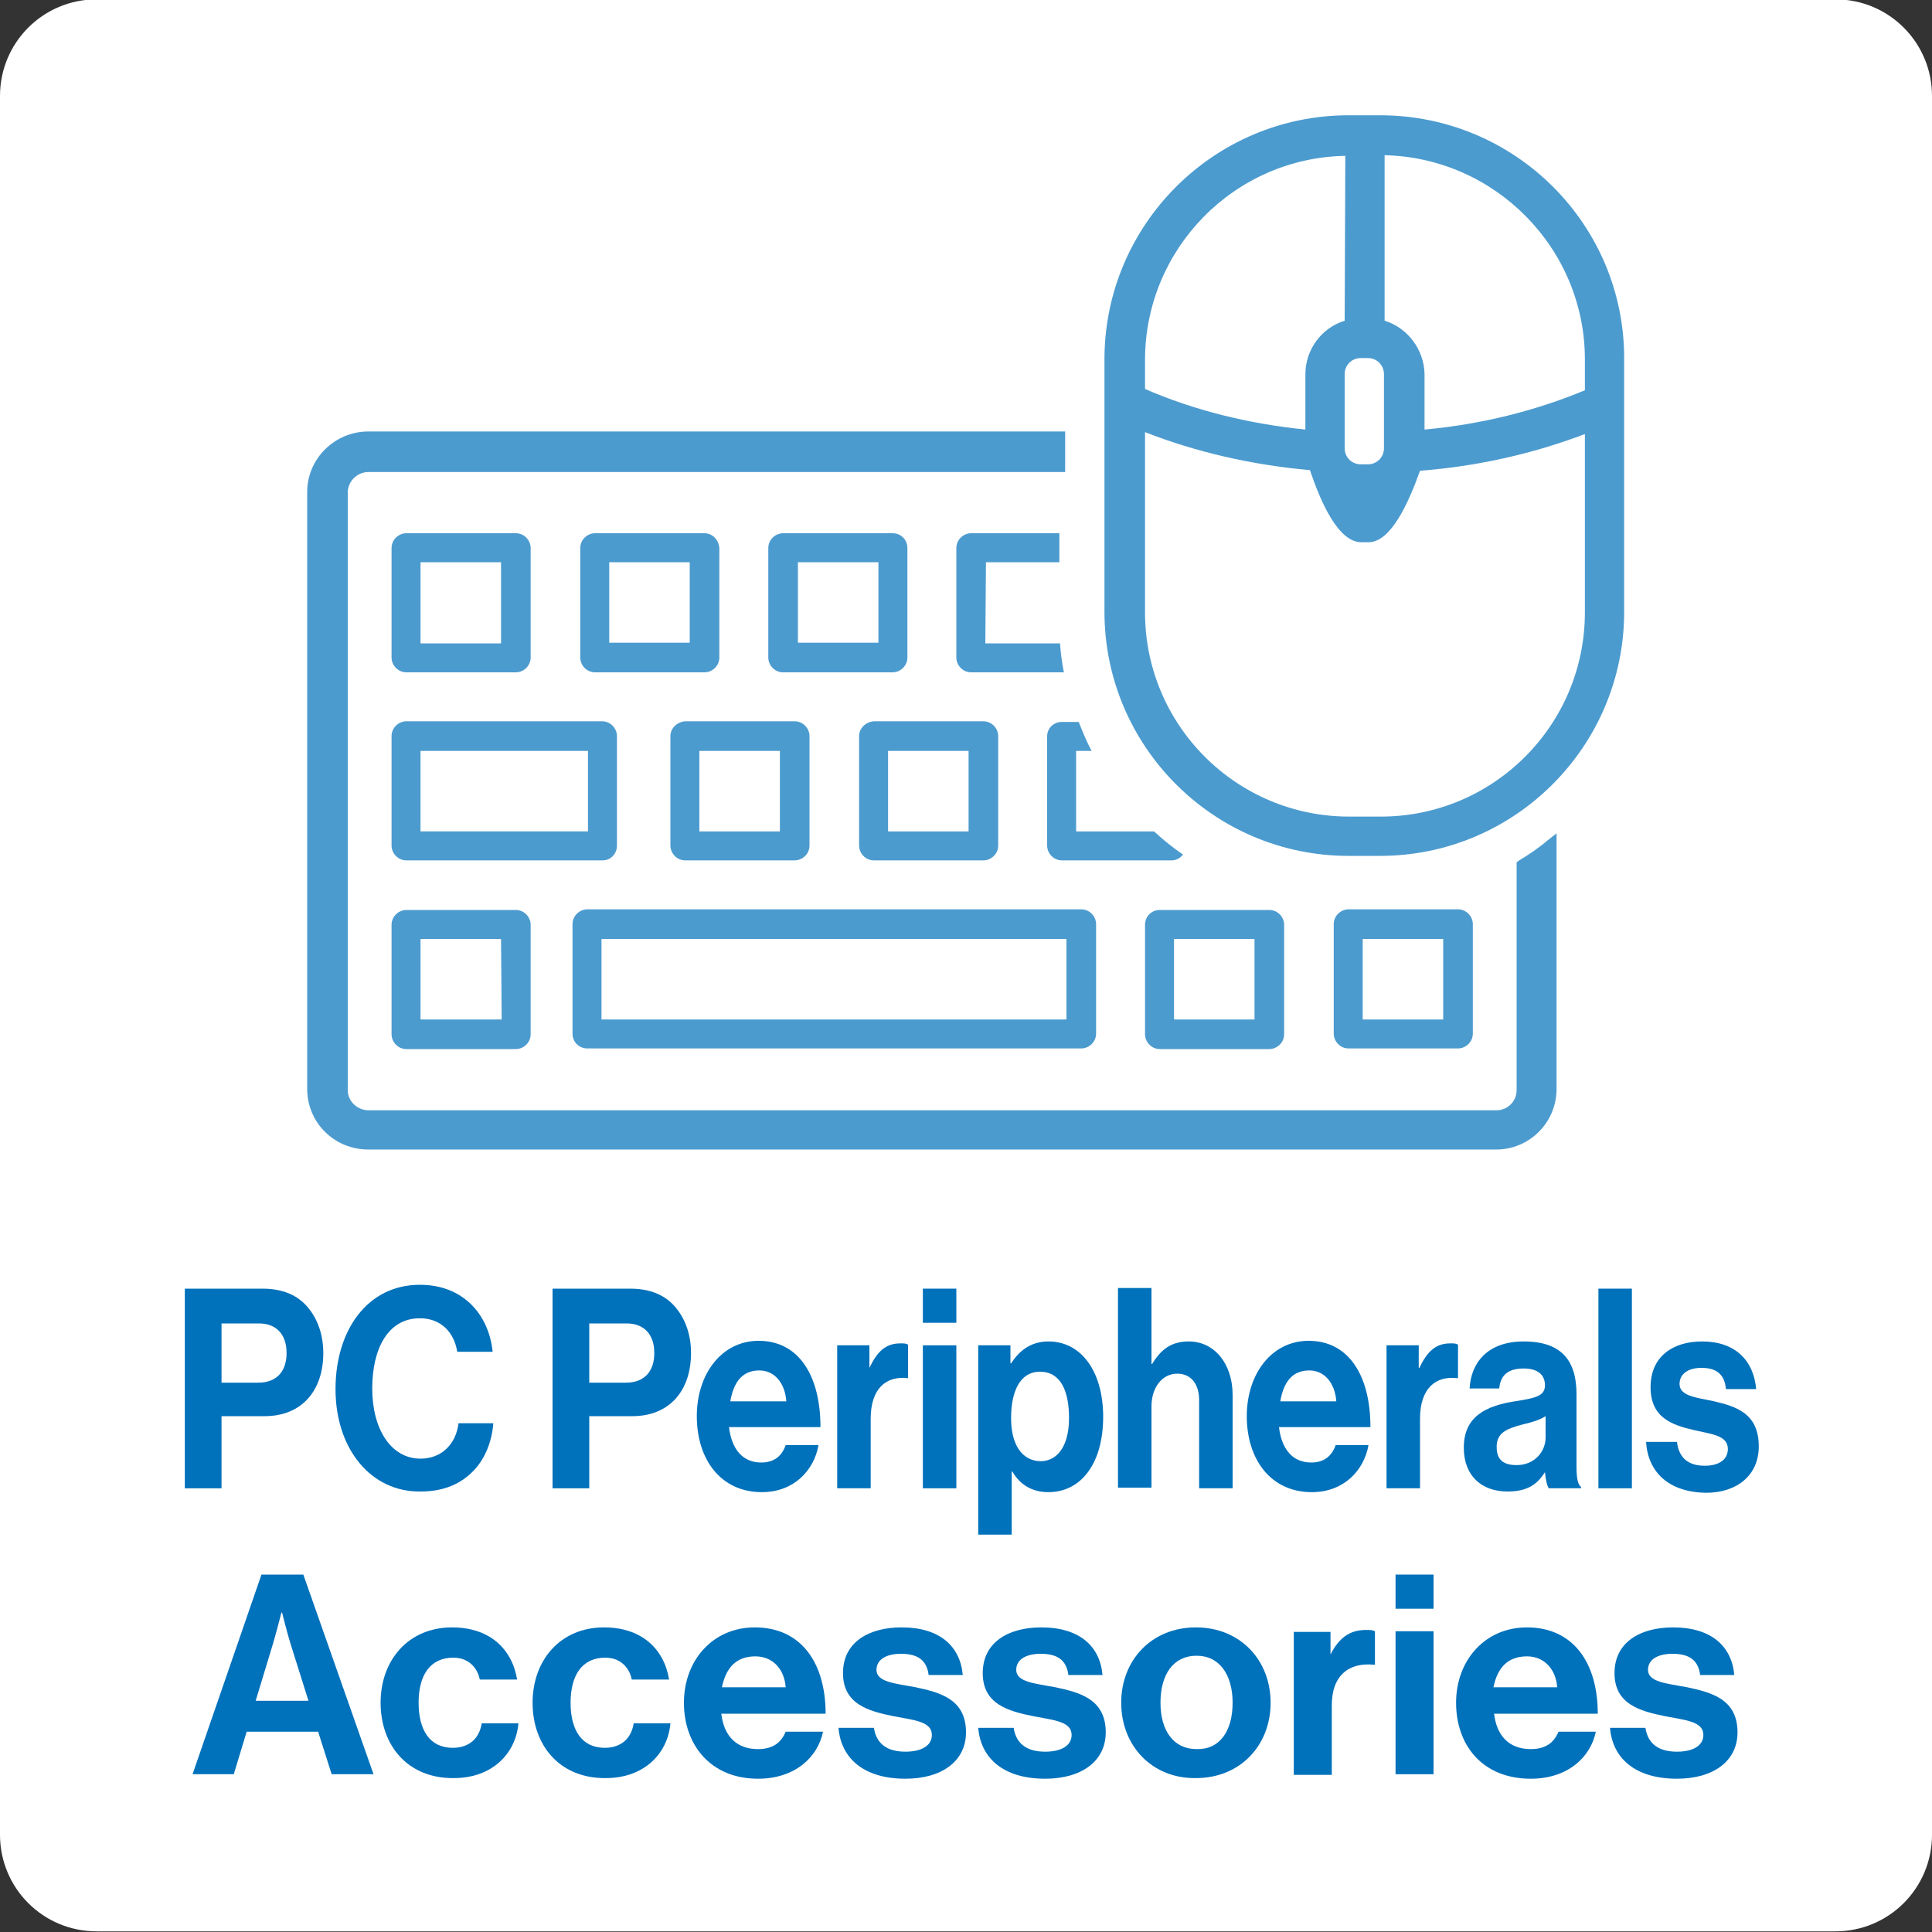
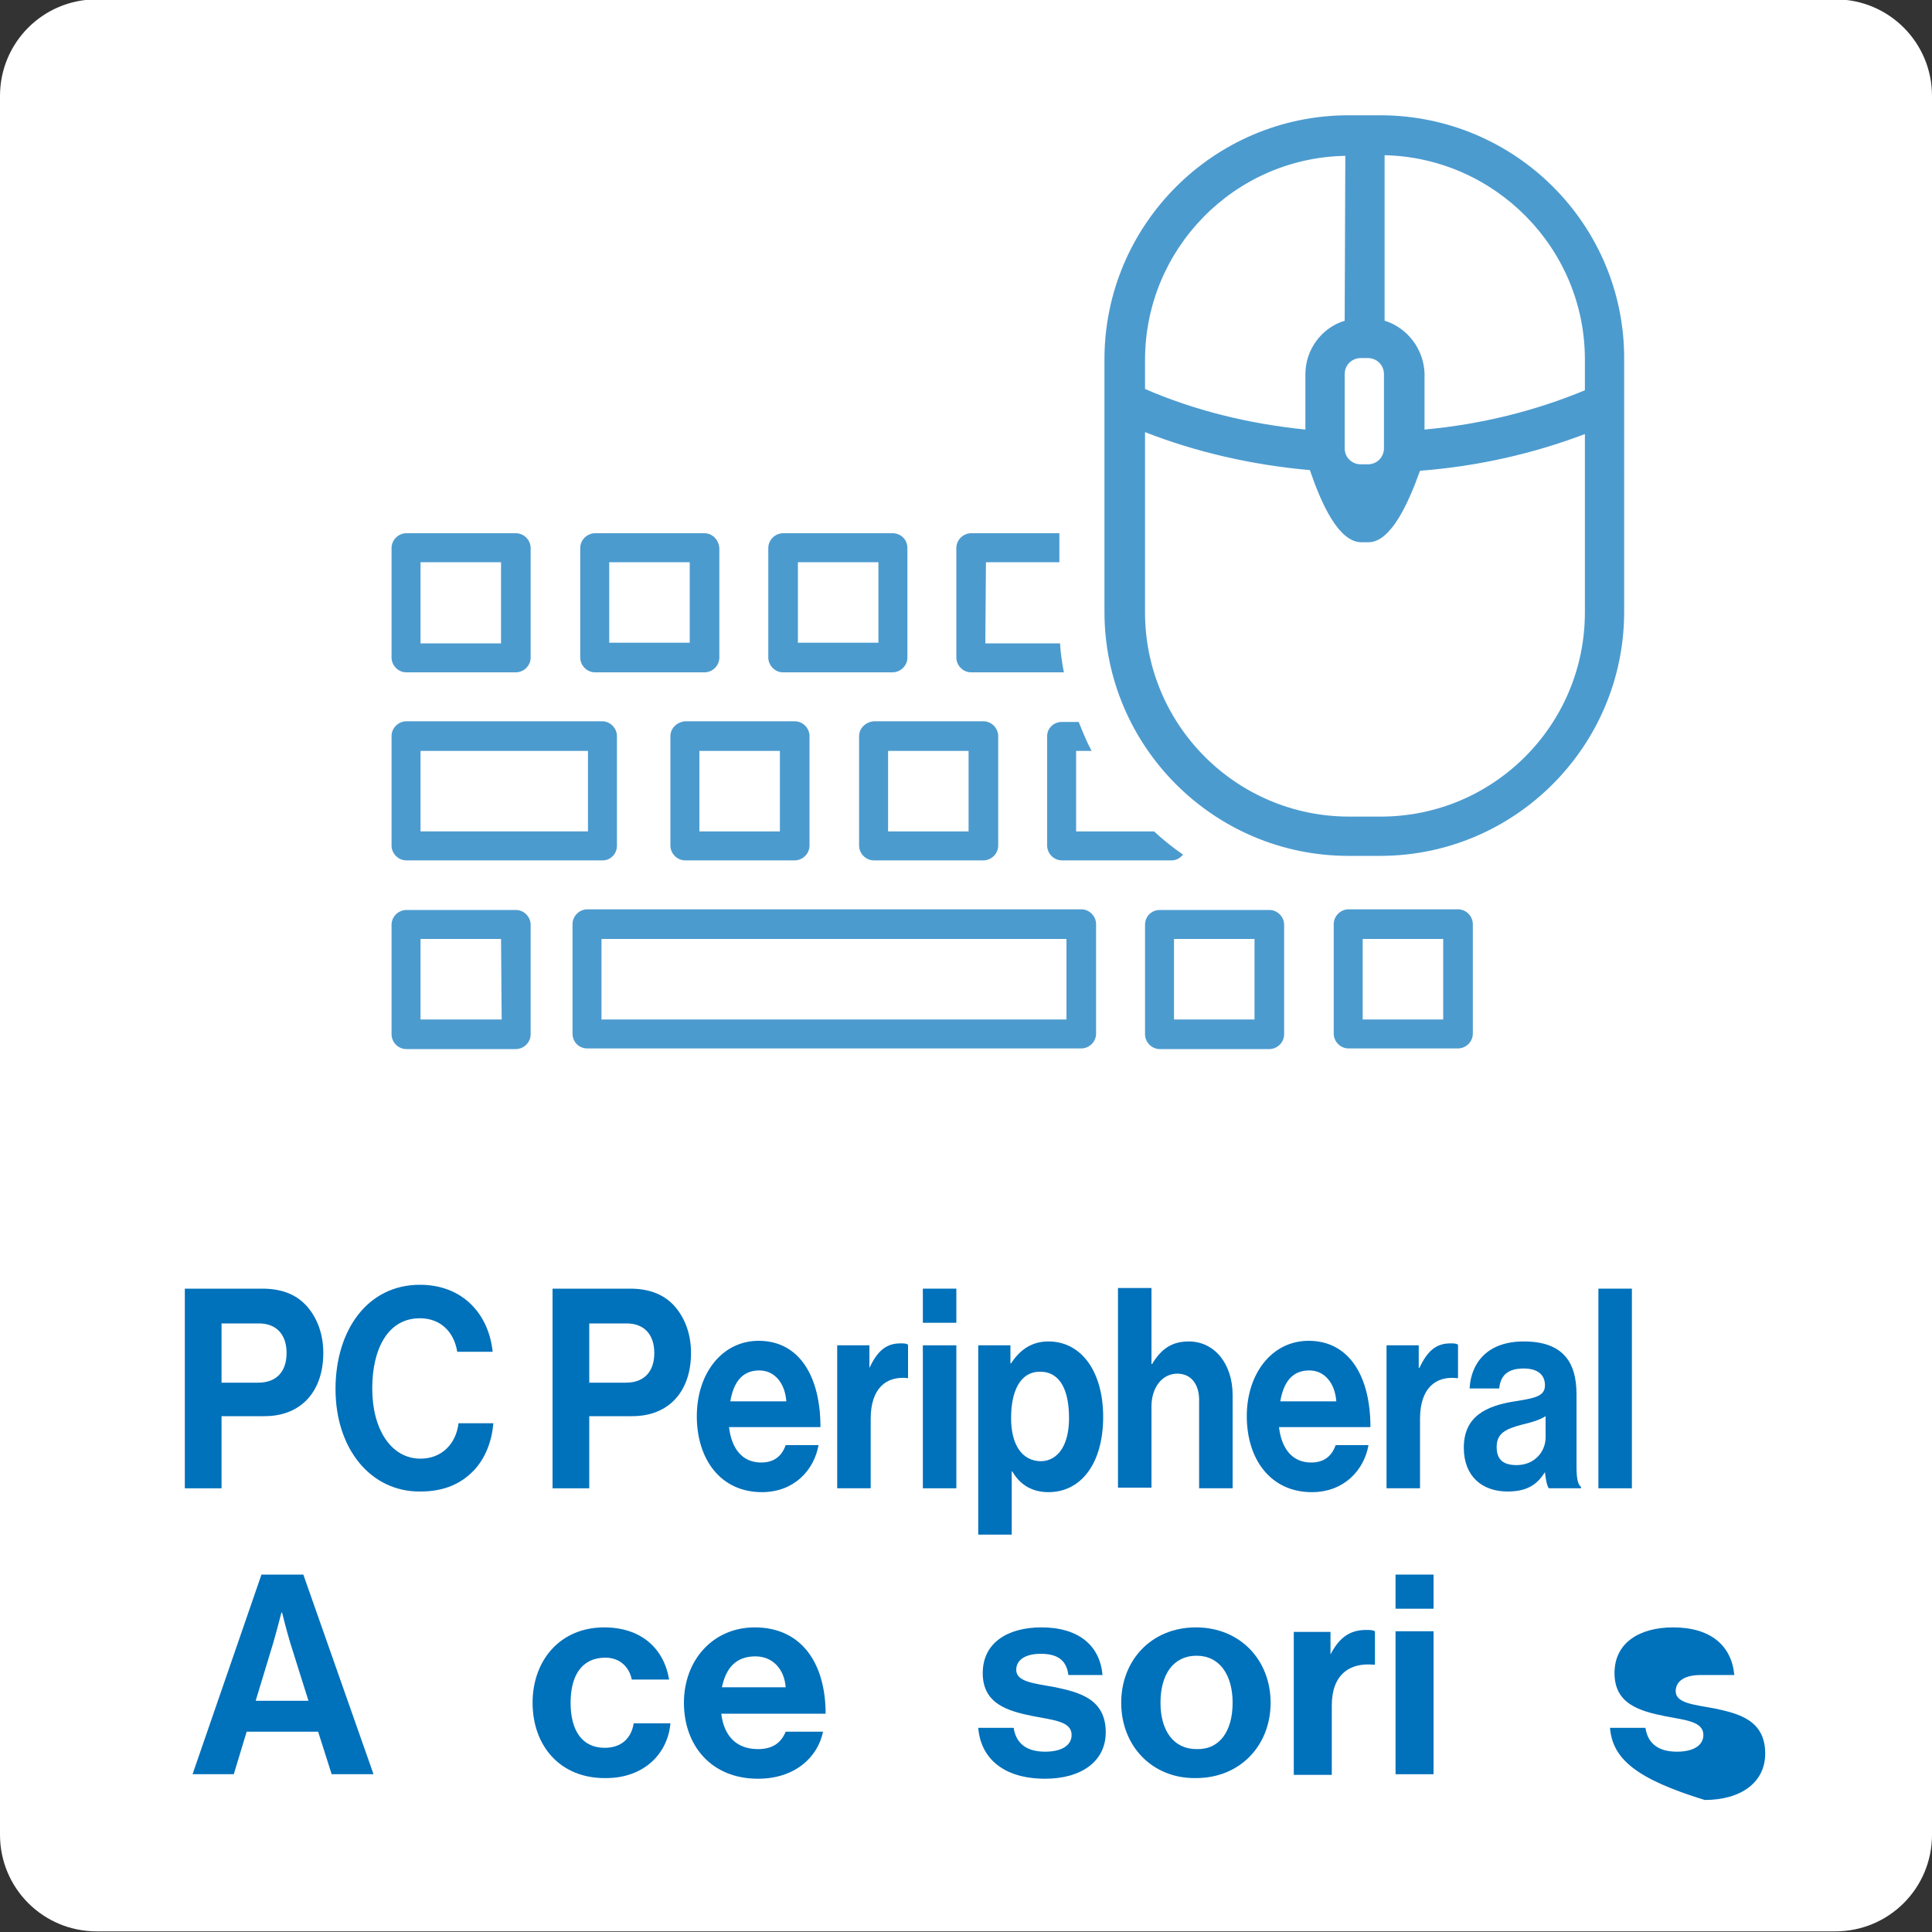
<svg xmlns="http://www.w3.org/2000/svg" version="1.1" id="レイヤー_2" x="0px" y="0px" viewBox="0 0 300 300" style="enable-background:new 0 0 300 300;" xml:space="preserve">
  <rect x="0" y="0" width="300" height="300" fill="#333333" stroke="none" />
  <style type="text/css">
	.st0{fill:#FFFFFF;}
	.st1{opacity:0.7;}
	.st2{fill:#0071BB;}
</style>
  <g>
    <path class="st0" d="M15-0.1h270c8.3,0,15,6.7,15,15v270c0,8.3-6.7,15-15,15H15c-8.3,0-15-6.7-15-15v-270C0,6.6,6.7-0.1,15-0.1z" />
  </g>
  <g class="st1">
    <path class="st2" d="M63.1,104.4h17c1.2,0,2.3-1,2.3-2.3v-17c0-1.2-1-2.3-2.3-2.3h-17c-1.2,0-2.3,1-2.3,2.3v17   C60.8,103.3,61.8,104.4,63.1,104.4z M65.3,87.3h12.5v12.6H65.3V87.3z" />
    <path class="st2" d="M95.8,131.3v-17c0-1.2-1-2.3-2.3-2.3H63.1c-1.2,0-2.3,1-2.3,2.3v17c0,1.2,1,2.3,2.3,2.3h30.5   C94.8,133.6,95.8,132.6,95.8,131.3z M91.3,129.1h-26v-12.5h26V129.1L91.3,129.1z" />
    <path class="st2" d="M63.1,141.3c-1.2,0-2.3,1-2.3,2.3v17c0,1.2,1,2.3,2.3,2.3h17c1.2,0,2.3-1,2.3-2.3v-17c0-1.2-1-2.3-2.3-2.3   H63.1z M77.9,158.3H65.3v-12.5h12.5L77.9,158.3L77.9,158.3z" />
    <path class="st2" d="M109.4,82.8h-17c-1.2,0-2.3,1-2.3,2.3v17c0,1.2,1,2.3,2.3,2.3h17c1.2,0,2.3-1,2.3-2.3v-17   C111.6,83.8,110.6,82.8,109.4,82.8z M107.1,99.8H94.6V87.3h12.5V99.8z" />
    <path class="st2" d="M104.1,114.3v17c0,1.2,1,2.3,2.3,2.3h17c1.2,0,2.3-1,2.3-2.3v-17c0-1.2-1-2.3-2.3-2.3h-17   C105.1,112.1,104.1,113.1,104.1,114.3z M108.6,116.6h12.5v12.5h-12.5V116.6z" />
    <path class="st2" d="M138.6,82.8h-17c-1.2,0-2.3,1-2.3,2.3v17c0,1.2,1,2.3,2.3,2.3h17c1.2,0,2.3-1,2.3-2.3v-17   C140.9,83.8,139.9,82.8,138.6,82.8z M136.4,99.8h-12.5V87.3h12.5V99.8z" />
    <path class="st2" d="M133.4,114.3v17c0,1.2,1,2.3,2.3,2.3h17c1.2,0,2.3-1,2.3-2.3v-17c0-1.2-1-2.3-2.3-2.3h-17   C134.4,112.1,133.4,113.1,133.4,114.3z M137.9,116.6h12.5v12.5h-12.5V116.6z" />
    <path class="st2" d="M177.8,143.6v17c0,1.2,1,2.3,2.3,2.3h17c1.2,0,2.3-1,2.3-2.3v-17c0-1.2-1-2.3-2.3-2.3h-17   C178.8,141.3,177.8,142.3,177.8,143.6z M182.3,145.8h12.5v12.5h-12.5V145.8z" />
    <path class="st2" d="M226.4,162.8c1.2,0,2.3-1,2.3-2.3v-17c0-1.2-1-2.3-2.3-2.3h-17c-1.2,0-2.3,1-2.3,2.3v17c0,1.2,1,2.3,2.3,2.3   H226.4z M211.6,145.8h12.5v12.5h-12.5V145.8z" />
    <path class="st2" d="M91.2,162.8h76.7c1.2,0,2.3-1,2.3-2.3v-17c0-1.2-1-2.3-2.3-2.3H91.2c-1.2,0-2.3,1-2.3,2.3v17   C88.9,161.8,89.9,162.8,91.2,162.8z M93.4,145.8h72.2v12.5H93.4V145.8z" />
    <path class="st2" d="M162.6,114.3v17c0,1.2,1,2.3,2.3,2.3h17c0.8,0,1.4-0.4,1.8-0.9c-1.6-1.1-3.1-2.3-4.5-3.6h-12.1v-12.5h2.4   c-0.8-1.5-1.4-3-2-4.5h-2.6C163.6,112.1,162.6,113.1,162.6,114.3z" />
    <path class="st2" d="M153.1,87.3h11.4v-4.5h-13.7c-1.2,0-2.3,1-2.3,2.3v17c0,1.2,1,2.3,2.3,2.3h14.4c-0.3-1.5-0.5-3-0.6-4.5H153   L153.1,87.3L153.1,87.3z" />
    <g>
-       <path class="st2" d="M235.9,133.6l-0.4,0.3v35.4c0,1.7-1.4,3.1-3.1,3.1H57.2c-1.7,0-3.2-1.4-3.2-3.1V76.5c0-1.7,1.4-3.2,3.2-3.2    h108.2V67H57.2c-5.2,0-9.5,4.2-9.5,9.4v92.7c0,5.2,4.2,9.4,9.5,9.4h175.1c5.2,0,9.4-4.2,9.4-9.4v-39.7l-1.4,1.1    C238.9,131.7,237.4,132.7,235.9,133.6z" />
      <path class="st2" d="M214.3,17.9h-4.9c-20.9,0-37.9,17-37.9,37.9V95c0,20.9,17,37.9,37.9,37.9h4.9c20.9,0,37.9-17,37.9-37.9V55.8    C252.3,34.9,235.3,17.9,214.3,17.9z M215,49.8V24.1c17.2,0.4,31.1,14.5,31.1,31.7v4.8c-7.7,3.2-16.1,5.3-24.9,6.1V58    C221.1,54.3,218.6,50.9,215,49.8z M214.9,69.6c0,1.4-1.1,2.5-2.5,2.5h-1.1c-1.4,0-2.5-1.1-2.5-2.5V58.1c0-1.4,1.1-2.5,2.5-2.5h1.1    c1.4,0,2.5,1.1,2.5,2.5V69.6z M208.8,49.8c-3.6,1.1-6.1,4.5-6.1,8.3v8.6c-8.9-0.9-17.3-3-24.9-6.3v-4.5    c0-17.3,13.9-31.4,31.1-31.7L208.8,49.8L208.8,49.8z M211.4,84.2h1.1c3.4,0,6.1-5.8,8-11.1c9.1-0.7,17.7-2.7,25.6-5.7v27.7    c0,17.5-14.2,31.7-31.7,31.7h-4.9c-17.5,0-31.7-14.2-31.7-31.7v-28c7.9,3.1,16.6,5.1,25.6,5.9C205.1,78,207.8,84.2,211.4,84.2z" />
    </g>
  </g>
  <g>
    <path class="st2" d="M28.7,200.1h12c3.2,0,5.5,1,7.1,2.9c1.5,1.8,2.4,4.2,2.4,7.1c0,5.9-3.4,9.8-9.1,9.8h-6.7v11.2h-5.7V200.1z    M34.4,214.7h5.7c2.9,0,4.4-1.8,4.4-4.6c0-2.9-1.6-4.6-4.3-4.6h-5.8V214.7z" />
    <path class="st2" d="M52.1,215.7c0-9.2,5-16.2,13.1-16.2c6.7,0,10.7,4.6,11.3,10.4H71c-0.5-3.1-2.6-5.2-5.8-5.2   c-5,0-7.4,4.8-7.4,10.9c0,6.3,2.9,10.9,7.5,10.9c3.2,0,5.5-2.2,5.9-5.5h5.4c-0.2,2.7-1.2,5.4-3,7.3c-1.9,2-4.5,3.3-8.3,3.3   C57.6,231.7,52.1,225,52.1,215.7z" />
    <path class="st2" d="M85.8,200.1h12c3.2,0,5.5,1,7.1,2.9c1.5,1.8,2.4,4.2,2.4,7.1c0,5.9-3.4,9.8-9.1,9.8h-6.7v11.2h-5.7V200.1z    M91.5,214.7h5.7c2.9,0,4.4-1.8,4.4-4.6c0-2.9-1.6-4.6-4.3-4.6h-5.8V214.7z" />
    <path class="st2" d="M108.2,219.9c0-6.6,3.9-11.7,9.6-11.7c6.3,0,9.6,5.5,9.6,13.4h-14.2c0.4,3.4,2.1,5.5,5,5.5c2,0,3.2-1,3.8-2.7   h5.1c-0.7,3.9-3.8,7.3-8.8,7.3C111.9,231.7,108.2,226.6,108.2,219.9z M113.4,217.6h8.7c-0.2-2.8-1.8-4.8-4.2-4.8   C115.2,212.8,113.9,214.7,113.4,217.6z" />
    <path class="st2" d="M134.9,212.4h0.1c1.2-2.5,2.5-3.8,4.8-3.8c0.6,0,0.9,0,1.2,0.2v5.2H141c-3.4-0.4-5.8,1.6-5.8,6.3v10.8h-5.2   v-22.2h5V212.4z" />
    <path class="st2" d="M143.3,200.1h5.2v5.3h-5.2V200.1z M143.3,208.9h5.2v22.2h-5.2V208.9z" />
    <path class="st2" d="M151.9,208.9h5v2.8h0.1c1.3-2,3.1-3.4,5.8-3.4c5.2,0,8.5,4.8,8.5,11.7c0,7.2-3.4,11.7-8.5,11.7   c-2.7,0-4.5-1.3-5.6-3.2h-0.1v9.8h-5.2V208.9z M166,220.2c0-4.2-1.3-7.2-4.5-7.2c-3.2,0-4.5,3.2-4.5,7.2c0,4,1.6,6.7,4.7,6.7   C164.3,226.8,166,224.4,166,220.2z" />
    <path class="st2" d="M178.8,211.8h0.1c1.4-2.3,3-3.5,5.7-3.5c4,0,6.8,3.5,6.8,8.3v14.5h-5.2v-13.7c0-2.4-1.2-4.1-3.4-4.1   c-2.3,0-4,2.1-4,5.1v12.6h-5.2v-31h5.2V211.8z" />
    <path class="st2" d="M193.6,219.9c0-6.6,3.9-11.7,9.6-11.7c6.3,0,9.6,5.5,9.6,13.4h-14.2c0.4,3.4,2.1,5.5,5,5.5c2,0,3.2-1,3.8-2.7   h5.1c-0.7,3.9-3.8,7.3-8.8,7.3C197.3,231.7,193.6,226.6,193.6,219.9z M198.8,217.6h8.7c-0.2-2.8-1.8-4.8-4.2-4.8   C200.6,212.8,199.3,214.7,198.8,217.6z" />
    <path class="st2" d="M220.3,212.4h0.1c1.2-2.5,2.5-3.8,4.8-3.8c0.6,0,0.9,0,1.2,0.2v5.2h-0.1c-3.4-0.4-5.8,1.6-5.8,6.3v10.8h-5.2   v-22.2h5V212.4z" />
    <path class="st2" d="M239.9,228.6L239.9,228.6c-1.1,1.7-2.5,3-5.8,3c-4,0-6.8-2.4-6.8-6.8c0-4.9,3.5-6.5,7.9-7.2   c3.2-0.5,4.7-0.8,4.7-2.5c0-1.6-1.1-2.6-3.3-2.6c-2.4,0-3.6,1-3.8,3.1h-4.6c0.2-3.9,2.7-7.3,8.4-7.3c5.9,0,8.2,3,8.2,8.2v11.3   c0,1.7,0.2,2.7,0.7,3.1v0.2h-5C240.2,230.7,240,229.6,239.9,228.6z M240,223.2v-3.3c-0.9,0.6-2.3,1-3.6,1.3c-2.7,0.7-4,1.4-4,3.5   c0,2.1,1.2,2.8,3.1,2.8C238.3,227.5,240,225.4,240,223.2z" />
    <path class="st2" d="M248.2,200.1h5.2v31h-5.2V200.1z" />
-     <path class="st2" d="M255.6,223.9h4.8c0.3,2.6,1.9,3.7,4.3,3.7c2.3,0,3.6-1,3.6-2.6c0-2.1-2.5-2.3-5.1-2.9   c-3.5-0.8-6.9-1.9-6.9-6.7c0-4.8,3.5-7.1,8-7.1c5.1,0,8,2.9,8.4,7.4h-4.7c-0.2-2.4-1.6-3.3-3.8-3.3c-2,0-3.4,0.9-3.4,2.5   c0,1.9,2.6,2.1,5.4,2.7c3.3,0.8,6.9,1.8,6.9,7c0,4.5-3.4,7.2-8.2,7.2C259.1,231.7,255.9,228.6,255.6,223.9z" />
    <path class="st2" d="M40.6,244.5h6.5l10.9,31h-6.5l-2.1-6.6H38.3l-2,6.6h-6.4L40.6,244.5z M39.7,264.1h8.2l-2.8-8.9   c-0.5-1.6-1.3-4.8-1.3-4.8h-0.1c0,0-0.8,3.1-1.3,4.8L39.7,264.1z" />
-     <path class="st2" d="M59.1,264.4c0-6.6,4.3-11.7,11.1-11.7c5.8,0,9.3,3.3,10.1,8.1h-5.8c-0.4-2-1.9-3.4-4.1-3.4   c-3.6,0-5.4,2.7-5.4,7c0,4.2,1.7,7,5.3,7c2.4,0,4.1-1.3,4.5-3.8h5.7c-0.4,4.7-4.1,8.5-10,8.5C63.4,276.2,59.1,271.1,59.1,264.4z" />
    <path class="st2" d="M82.7,264.4c0-6.6,4.3-11.7,11.1-11.7c5.8,0,9.3,3.3,10.1,8.1h-5.8c-0.4-2-1.9-3.4-4.1-3.4   c-3.6,0-5.4,2.7-5.4,7c0,4.2,1.7,7,5.3,7c2.4,0,4.1-1.3,4.5-3.8h5.7c-0.4,4.7-4.1,8.5-10,8.5C87,276.2,82.7,271.1,82.7,264.4z" />
    <path class="st2" d="M106.2,264.4c0-6.6,4.5-11.7,11-11.7c7.2,0,11,5.5,11,13.4H112c0.4,3.4,2.3,5.5,5.7,5.5c2.3,0,3.6-1,4.3-2.7   h5.8c-0.8,3.9-4.3,7.3-10.1,7.3C110.4,276.2,106.2,271,106.2,264.4z M112.1,262h9.9c-0.2-2.8-2-4.8-4.7-4.8   C114.2,257.2,112.7,259.1,112.1,262z" />
-     <path class="st2" d="M130.2,268.3h5.5c0.4,2.6,2.2,3.7,4.9,3.7c2.6,0,4.1-1,4.1-2.6c0-2.1-2.8-2.3-5.9-2.9c-4-0.8-7.9-1.9-7.9-6.7   c0-4.8,4-7.1,9.1-7.1c5.9,0,9.1,2.9,9.5,7.4h-5.3c-0.3-2.4-1.8-3.3-4.3-3.3c-2.3,0-3.8,0.9-3.8,2.5c0,1.9,2.9,2.1,6.1,2.7   c3.7,0.8,7.8,1.8,7.8,7c0,4.5-3.8,7.2-9.4,7.2C134.2,276.2,130.6,273.1,130.2,268.3z" />
    <path class="st2" d="M151.9,268.3h5.5c0.4,2.6,2.2,3.7,4.9,3.7c2.6,0,4.1-1,4.1-2.6c0-2.1-2.8-2.3-5.9-2.9c-4-0.8-7.9-1.9-7.9-6.7   c0-4.8,4-7.1,9.1-7.1c5.9,0,9.1,2.9,9.5,7.4h-5.3c-0.3-2.4-1.8-3.3-4.3-3.3c-2.3,0-3.8,0.9-3.8,2.5c0,1.9,2.9,2.1,6.1,2.7   c3.7,0.8,7.8,1.8,7.8,7c0,4.5-3.8,7.2-9.4,7.2C155.9,276.2,152.3,273.1,151.9,268.3z" />
    <path class="st2" d="M174.1,264.4c0-6.6,4.7-11.7,11.6-11.7c6.9,0,11.6,5.1,11.6,11.7s-4.7,11.7-11.6,11.7   C178.9,276.2,174.1,271.1,174.1,264.4z M191.4,264.4c0-4.3-2-7.3-5.6-7.3c-3.6,0-5.6,2.9-5.6,7.3c0,4.3,2,7.2,5.6,7.2   C189.4,271.7,191.4,268.8,191.4,264.4z" />
    <path class="st2" d="M206.5,256.9h0.1c1.3-2.5,2.9-3.8,5.5-3.8c0.7,0,1,0,1.4,0.2v5.2h-0.1c-3.9-0.4-6.6,1.6-6.6,6.3v10.8h-5.9   v-22.2h5.7V256.9z" />
    <path class="st2" d="M216.7,244.5h5.9v5.3h-5.9V244.5z M216.7,253.3h5.9v22.2h-5.9V253.3z" />
-     <path class="st2" d="M226.1,264.4c0-6.6,4.5-11.7,11-11.7c7.2,0,11,5.5,11,13.4h-16.1c0.4,3.4,2.3,5.5,5.7,5.5c2.3,0,3.6-1,4.3-2.7   h5.8c-0.8,3.9-4.3,7.3-10.1,7.3C230.2,276.2,226.1,271,226.1,264.4z M231.9,262h9.9c-0.2-2.8-2-4.8-4.7-4.8   C234,257.2,232.5,259.1,231.9,262z" />
-     <path class="st2" d="M250,268.3h5.5c0.4,2.6,2.2,3.7,4.9,3.7c2.6,0,4.1-1,4.1-2.6c0-2.1-2.8-2.3-5.9-2.9c-4-0.8-7.9-1.9-7.9-6.7   c0-4.8,4-7.1,9.1-7.1c5.9,0,9.1,2.9,9.5,7.4h-5.3c-0.3-2.4-1.8-3.3-4.3-3.3c-2.3,0-3.8,0.9-3.8,2.5c0,1.9,2.9,2.1,6.1,2.7   c3.7,0.8,7.8,1.8,7.8,7c0,4.5-3.8,7.2-9.4,7.2C254,276.2,250.4,273.1,250,268.3z" />
+     <path class="st2" d="M250,268.3h5.5c0.4,2.6,2.2,3.7,4.9,3.7c2.6,0,4.1-1,4.1-2.6c0-2.1-2.8-2.3-5.9-2.9c-4-0.8-7.9-1.9-7.9-6.7   c0-4.8,4-7.1,9.1-7.1c5.9,0,9.1,2.9,9.5,7.4h-5.3c-2.3,0-3.8,0.9-3.8,2.5c0,1.9,2.9,2.1,6.1,2.7   c3.7,0.8,7.8,1.8,7.8,7c0,4.5-3.8,7.2-9.4,7.2C254,276.2,250.4,273.1,250,268.3z" />
  </g>
</svg>